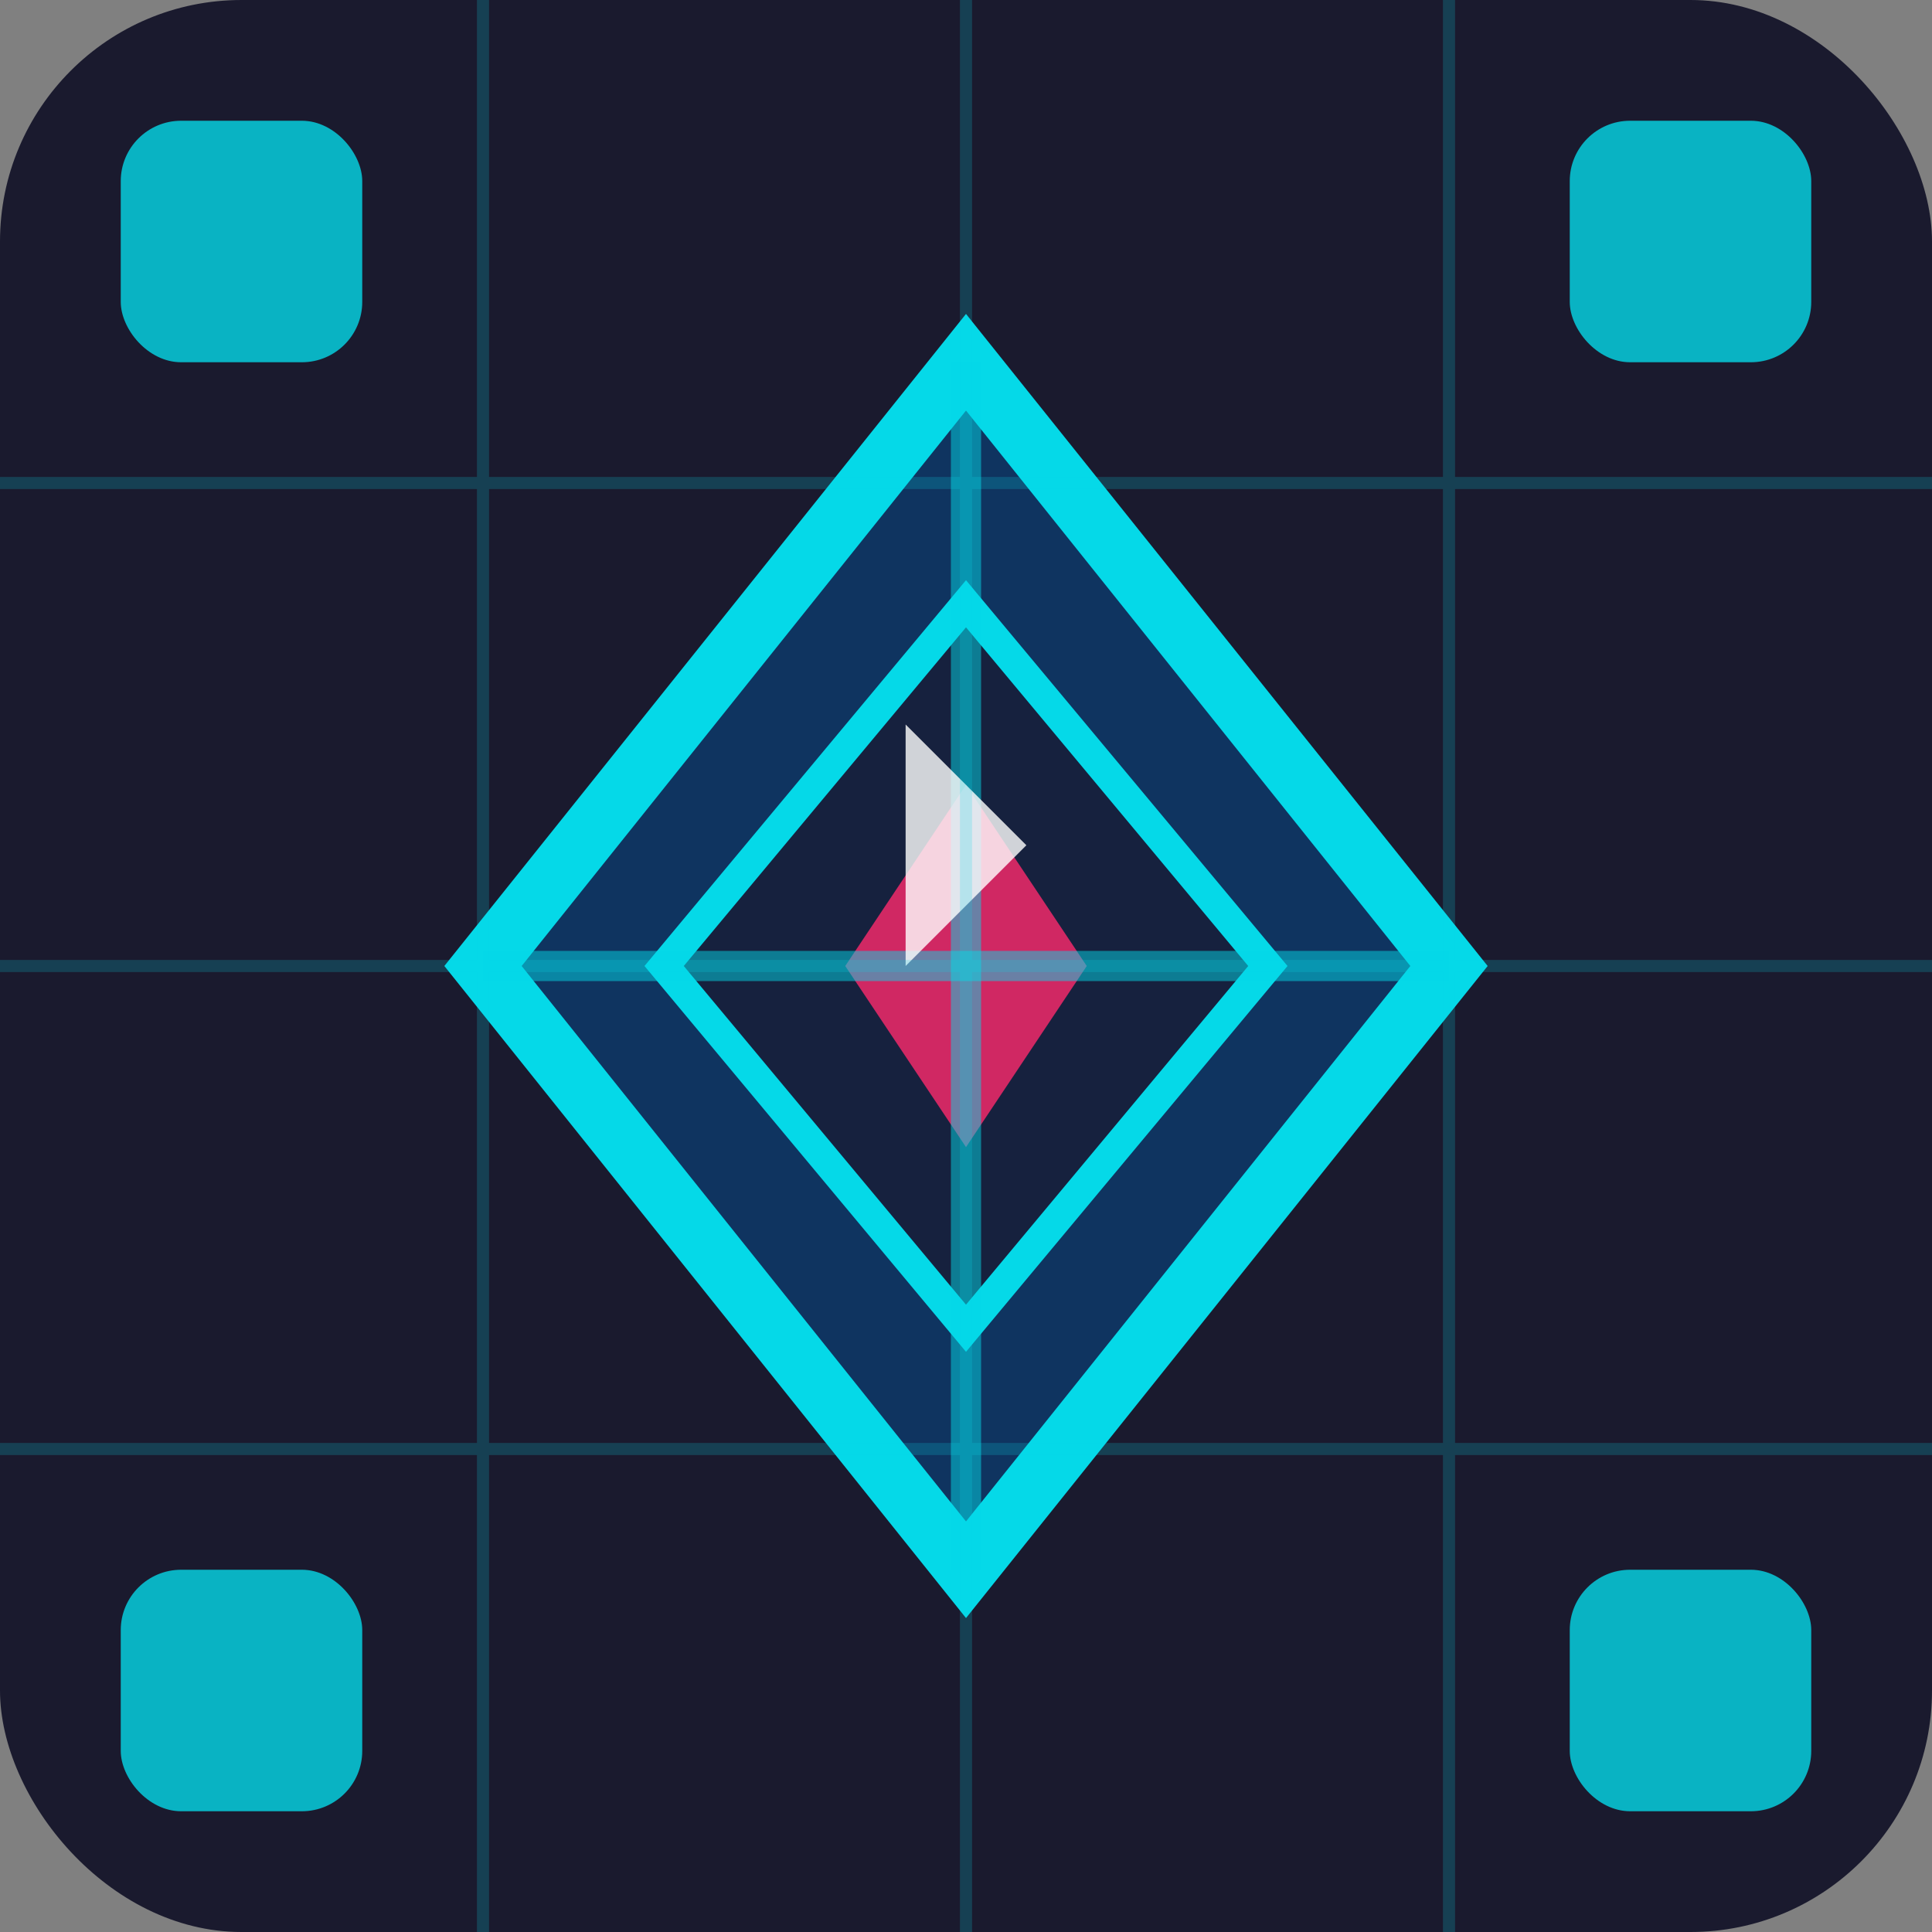
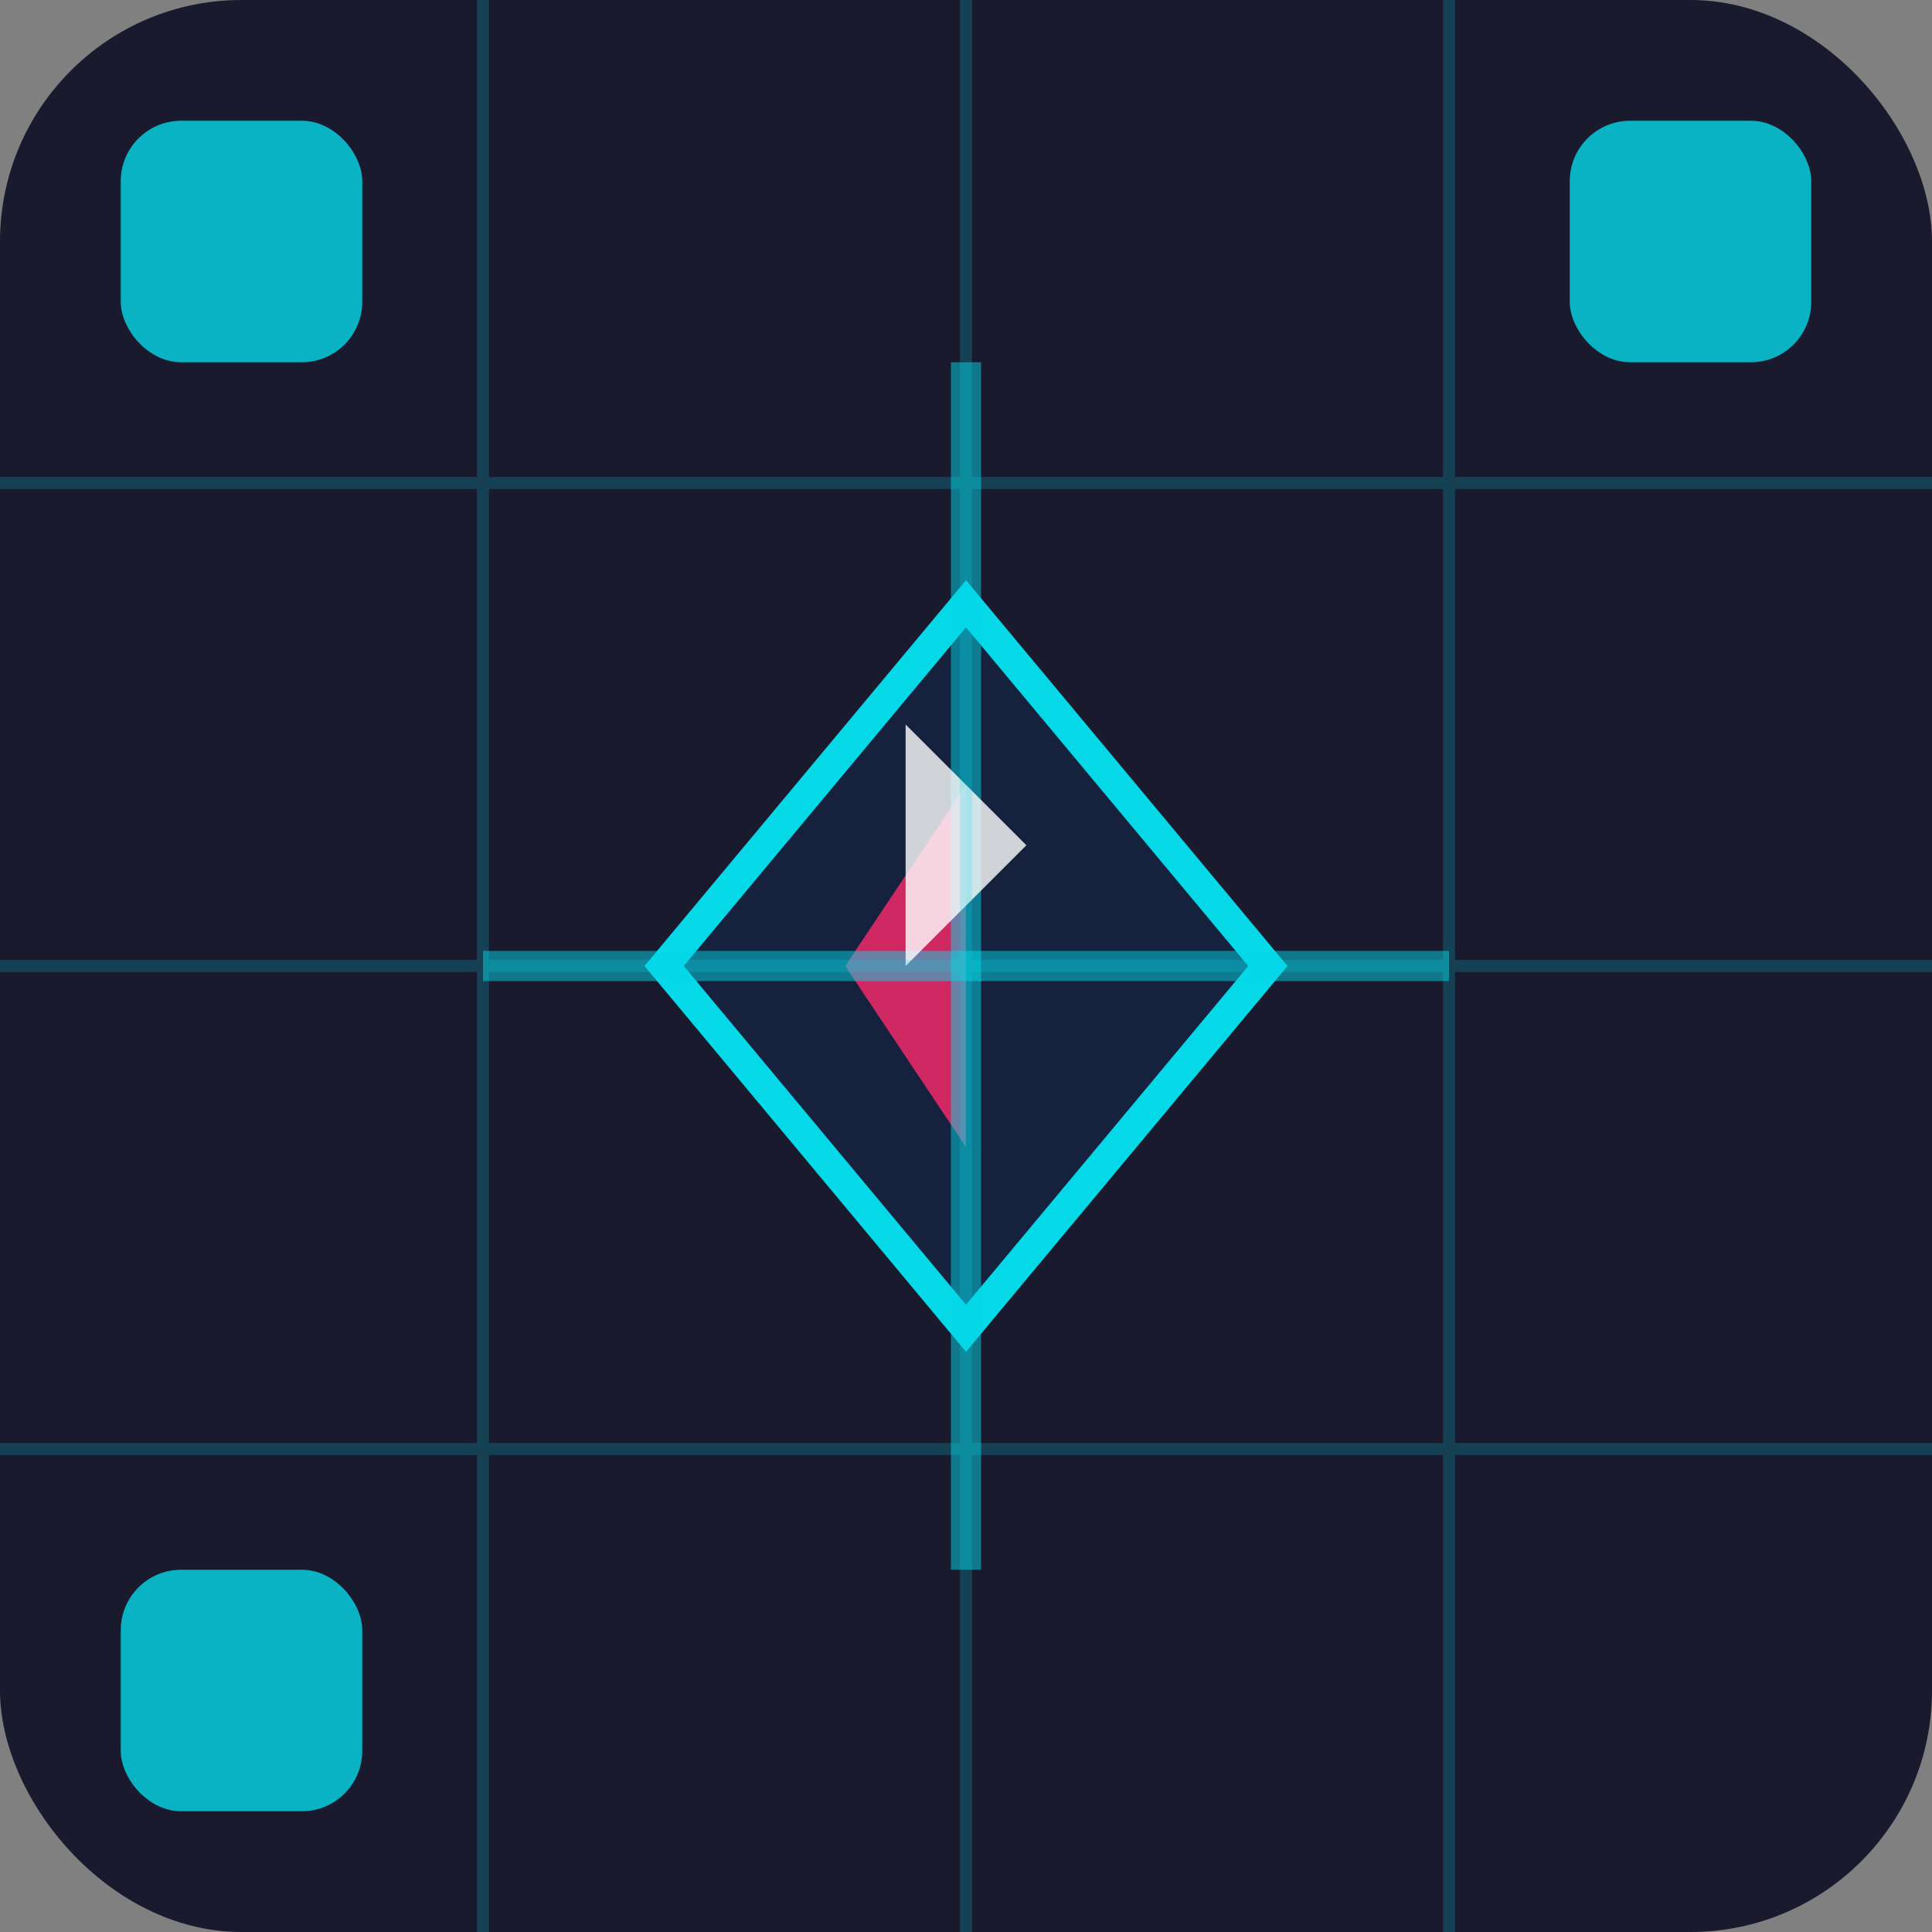
<svg xmlns="http://www.w3.org/2000/svg" width="32" height="32" viewBox="0 0 32 32" fill="none">
  <rect x="0" y="0" width="32" height="32" fill="#808080" stroke="none" />
  <rect width="32" height="32" rx="4" fill="#1a1a2e" />
  <g transform="translate(16, 16)">
-     <path d="M0 -10 L8 0 L0 10 L-8 0 Z" fill="#0f3460" stroke="#05d9e8" stroke-width="1" />
    <path d="M0 -6 L5 0 L0 6 L-5 0 Z" fill="#16213e" stroke="#05d9e8" stroke-width="0.5" />
-     <path d="M0 -3 L2 0 L0 3 L-2 0 Z" fill="#ff2a6d" opacity="0.8" />
+     <path d="M0 -3 L0 3 L-2 0 Z" fill="#ff2a6d" opacity="0.8" />
    <line x1="0" y1="-10" x2="0" y2="10" stroke="#05d9e8" stroke-width="0.5" opacity="0.5" />
    <line x1="-8" y1="0" x2="8" y2="0" stroke="#05d9e8" stroke-width="0.5" opacity="0.5" />
    <path d="M-1 -4 L1 -2 L-1 0 Z" fill="#ffffff" opacity="0.8" />
  </g>
  <g stroke="#05d9e8" stroke-width="0.2" opacity="0.2">
    <line x1="8" y1="0" x2="8" y2="32" />
    <line x1="16" y1="0" x2="16" y2="32" />
    <line x1="24" y1="0" x2="24" y2="32" />
    <line x1="0" y1="8" x2="32" y2="8" />
    <line x1="0" y1="16" x2="32" y2="16" />
    <line x1="0" y1="24" x2="32" y2="24" />
  </g>
  <g>
    <rect x="2" y="2" width="4" height="4" rx="1" fill="#05d9e8" opacity="0.8" />
    <rect x="26" y="2" width="4" height="4" rx="1" fill="#05d9e8" opacity="0.8" />
    <rect x="2" y="26" width="4" height="4" rx="1" fill="#05d9e8" opacity="0.8" />
-     <rect x="26" y="26" width="4" height="4" rx="1" fill="#05d9e8" opacity="0.8" />
  </g>
</svg>